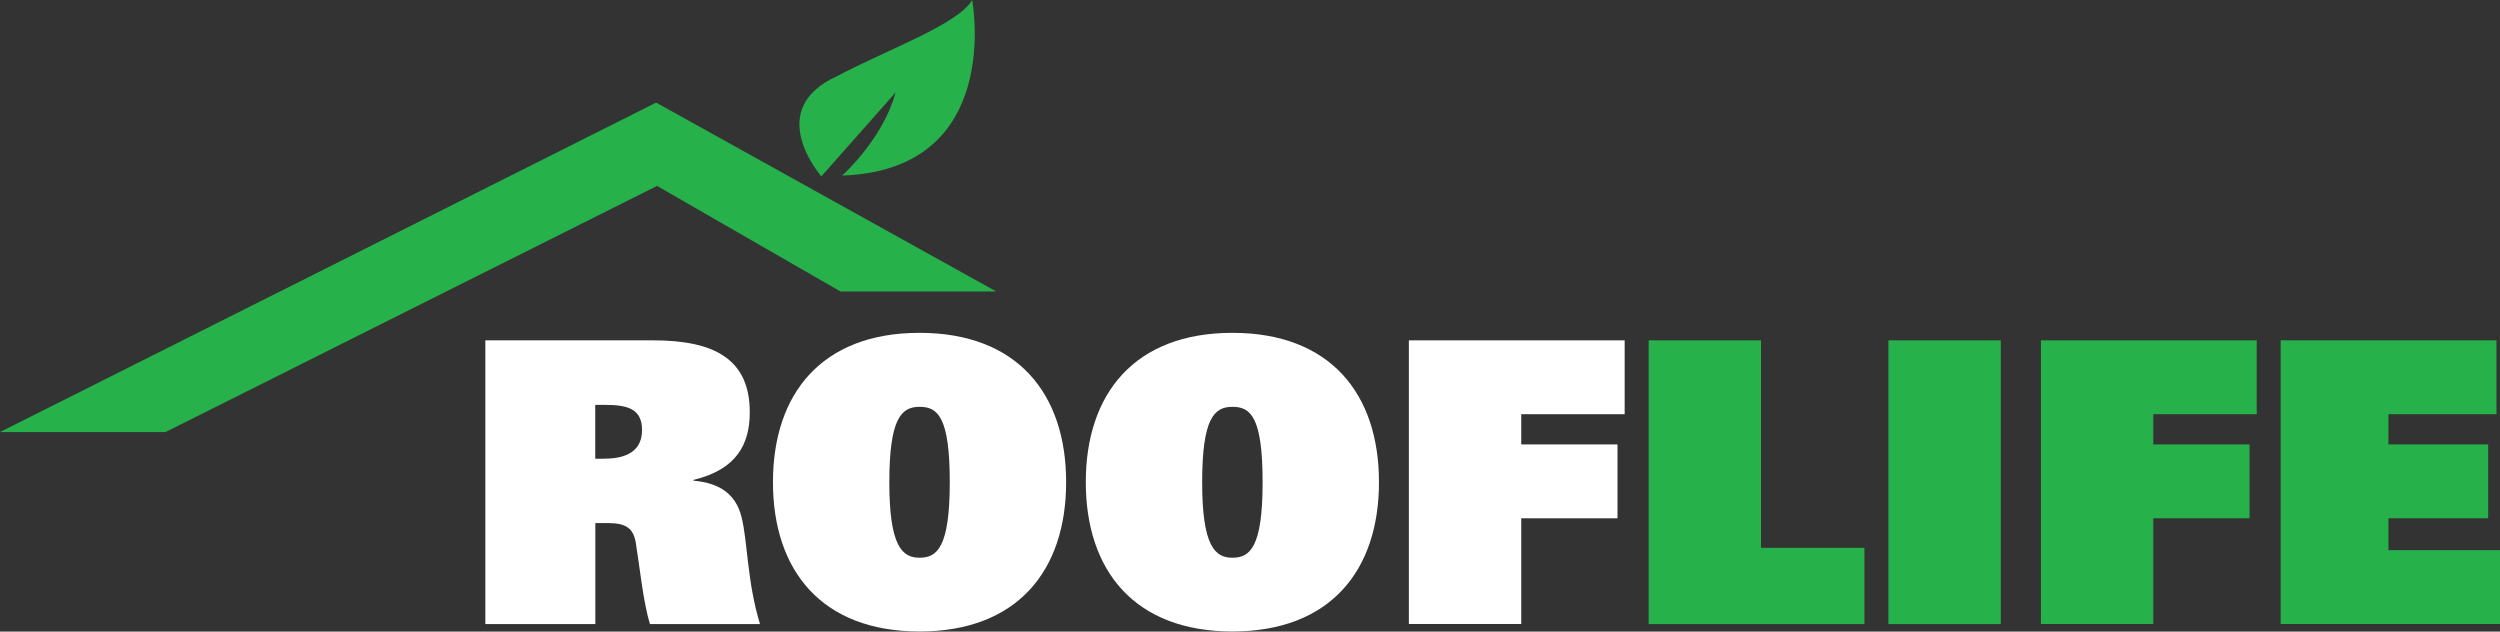
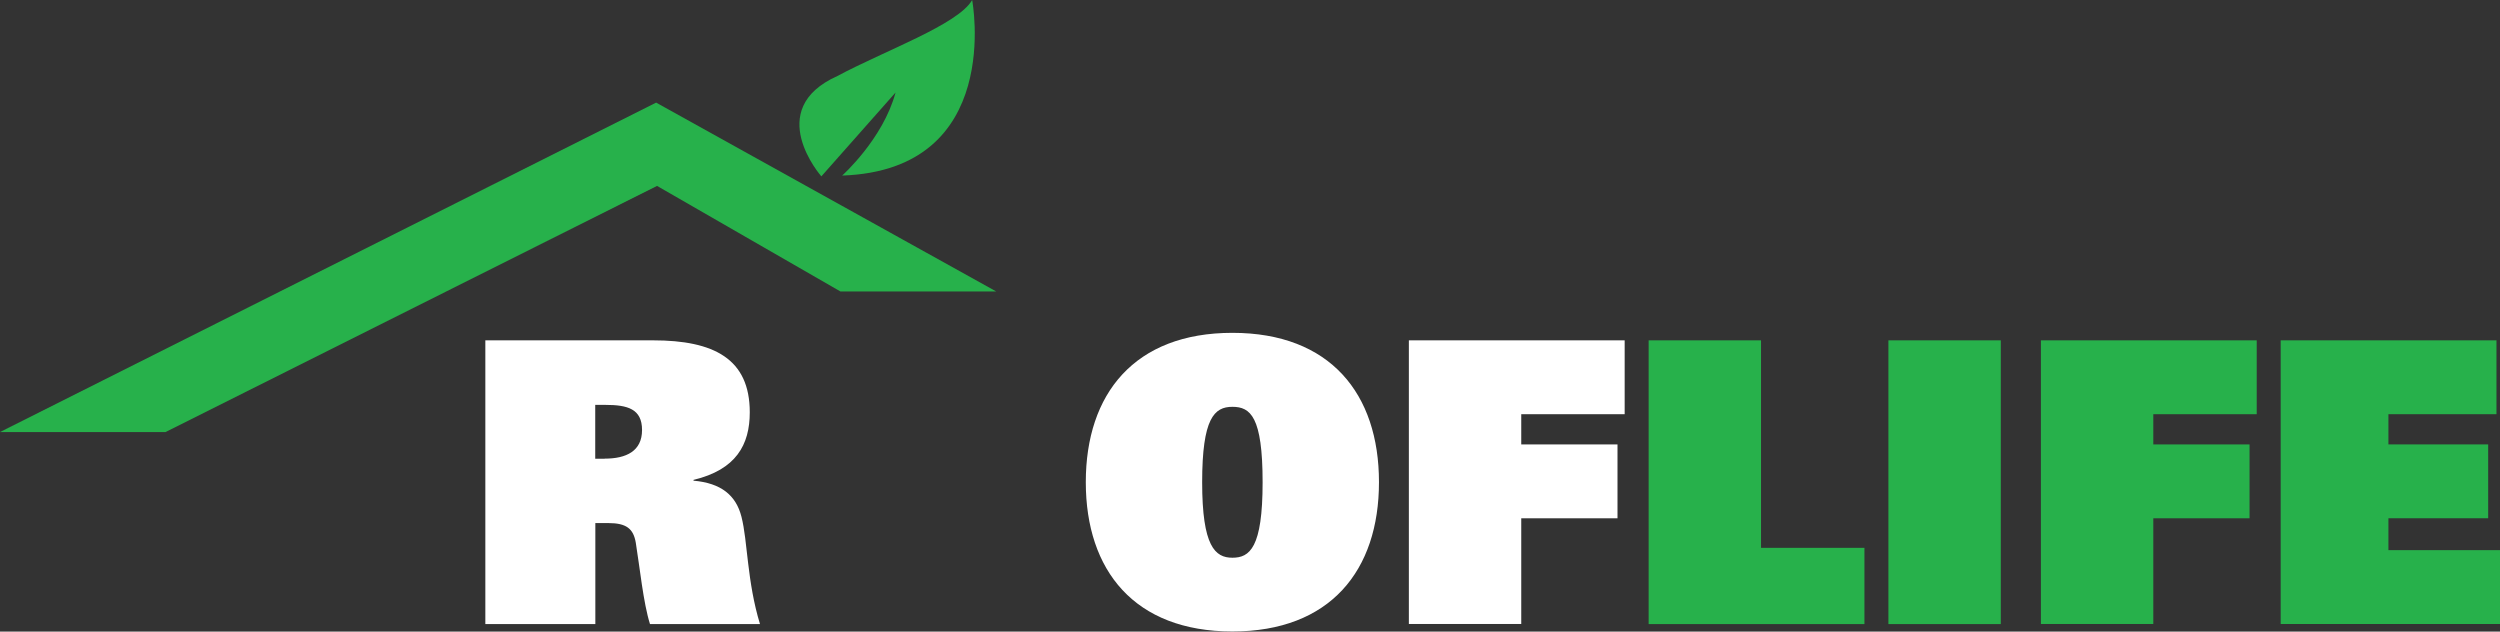
<svg xmlns="http://www.w3.org/2000/svg" id="Layer_2" data-name="Layer 2" viewBox="0 0 220 55.58">
  <rect x="0" y="0" width="220" height="55.58" fill="#333333" stroke="none" />
  <defs>
    <style>
      .cls-1 {
        fill: #27b14b;
      }

      .cls-1, .cls-2 {
        stroke-width: 0px;
      }

      .cls-2 {
        fill: #fff;
      }
    </style>
  </defs>
  <g id="Layer_1-2" data-name="Layer 1">
    <g>
      <g>
        <path class="cls-2" d="M42.7,29.95h14.77c5.36,0,8.51,1.63,8.51,6.33,0,2.87-1.21,5.05-4.95,5.95v.07c2.42.21,3.74,1.28,4.22,3.18.55,2.14.48,5.67,1.63,9.44h-9.68c-.59-1.87-.9-5.01-1.25-7.16-.21-1.24-.83-1.73-2.42-1.73h-1.14v8.89h-9.68v-24.97ZM53.21,40.36c1.9,0,3.29-.66,3.29-2.52s-1.28-2.21-3.22-2.21h-.9v4.74h.83Z" />
-         <path class="cls-2" d="M80.92,29.29c8.61,0,12.9,5.36,12.9,13.14s-4.29,13.14-12.9,13.14-12.9-5.36-12.9-13.14,4.29-13.14,12.9-13.14ZM80.92,49.08c1.52,0,2.66-.86,2.66-6.64s-1.07-6.64-2.66-6.64-2.66,1-2.66,6.64,1.14,6.64,2.66,6.64Z" />
        <path class="cls-2" d="M108.45,29.29c8.61,0,12.9,5.36,12.9,13.14s-4.29,13.14-12.9,13.14-12.9-5.36-12.9-13.14,4.29-13.14,12.9-13.14ZM108.45,49.08c1.52,0,2.66-.86,2.66-6.64s-1.07-6.64-2.66-6.64-2.66,1-2.66,6.64,1.14,6.64,2.66,6.64Z" />
        <path class="cls-2" d="M123.98,29.95h18.99v6.5h-9.1v2.66h8.47v6.5h-8.47v9.3h-9.89v-24.97Z" />
        <path class="cls-1" d="M145.08,29.95h9.89v18.26h9.1v6.71h-18.99v-24.97Z" />
        <path class="cls-1" d="M166.18,29.95h9.89v24.97h-9.89v-24.97Z" />
        <path class="cls-1" d="M179.6,29.95h18.99v6.5h-9.1v2.66h8.47v6.5h-8.47v9.3h-9.89v-24.97Z" />
        <path class="cls-1" d="M200.7,29.95h18.99v6.5h-9.51v2.66h8.78v6.5h-8.78v2.8h9.82v6.5h-19.3v-24.97Z" />
      </g>
      <path class="cls-1" d="M78.81,8.14c-1.11,4.11-4.7,7.31-4.7,7.31,14.28-.49,11.44-15.45,11.44-15.45-1.21,2.15-7.75,4.48-11.86,6.69-6.58,2.95-1.41,8.83-1.41,8.83" />
      <polygon class="cls-1" points="0 38.02 57.74 9.03 87.67 25.65 73.96 25.65 57.82 16.36 14.57 38.02 0 38.02" />
    </g>
  </g>
</svg>